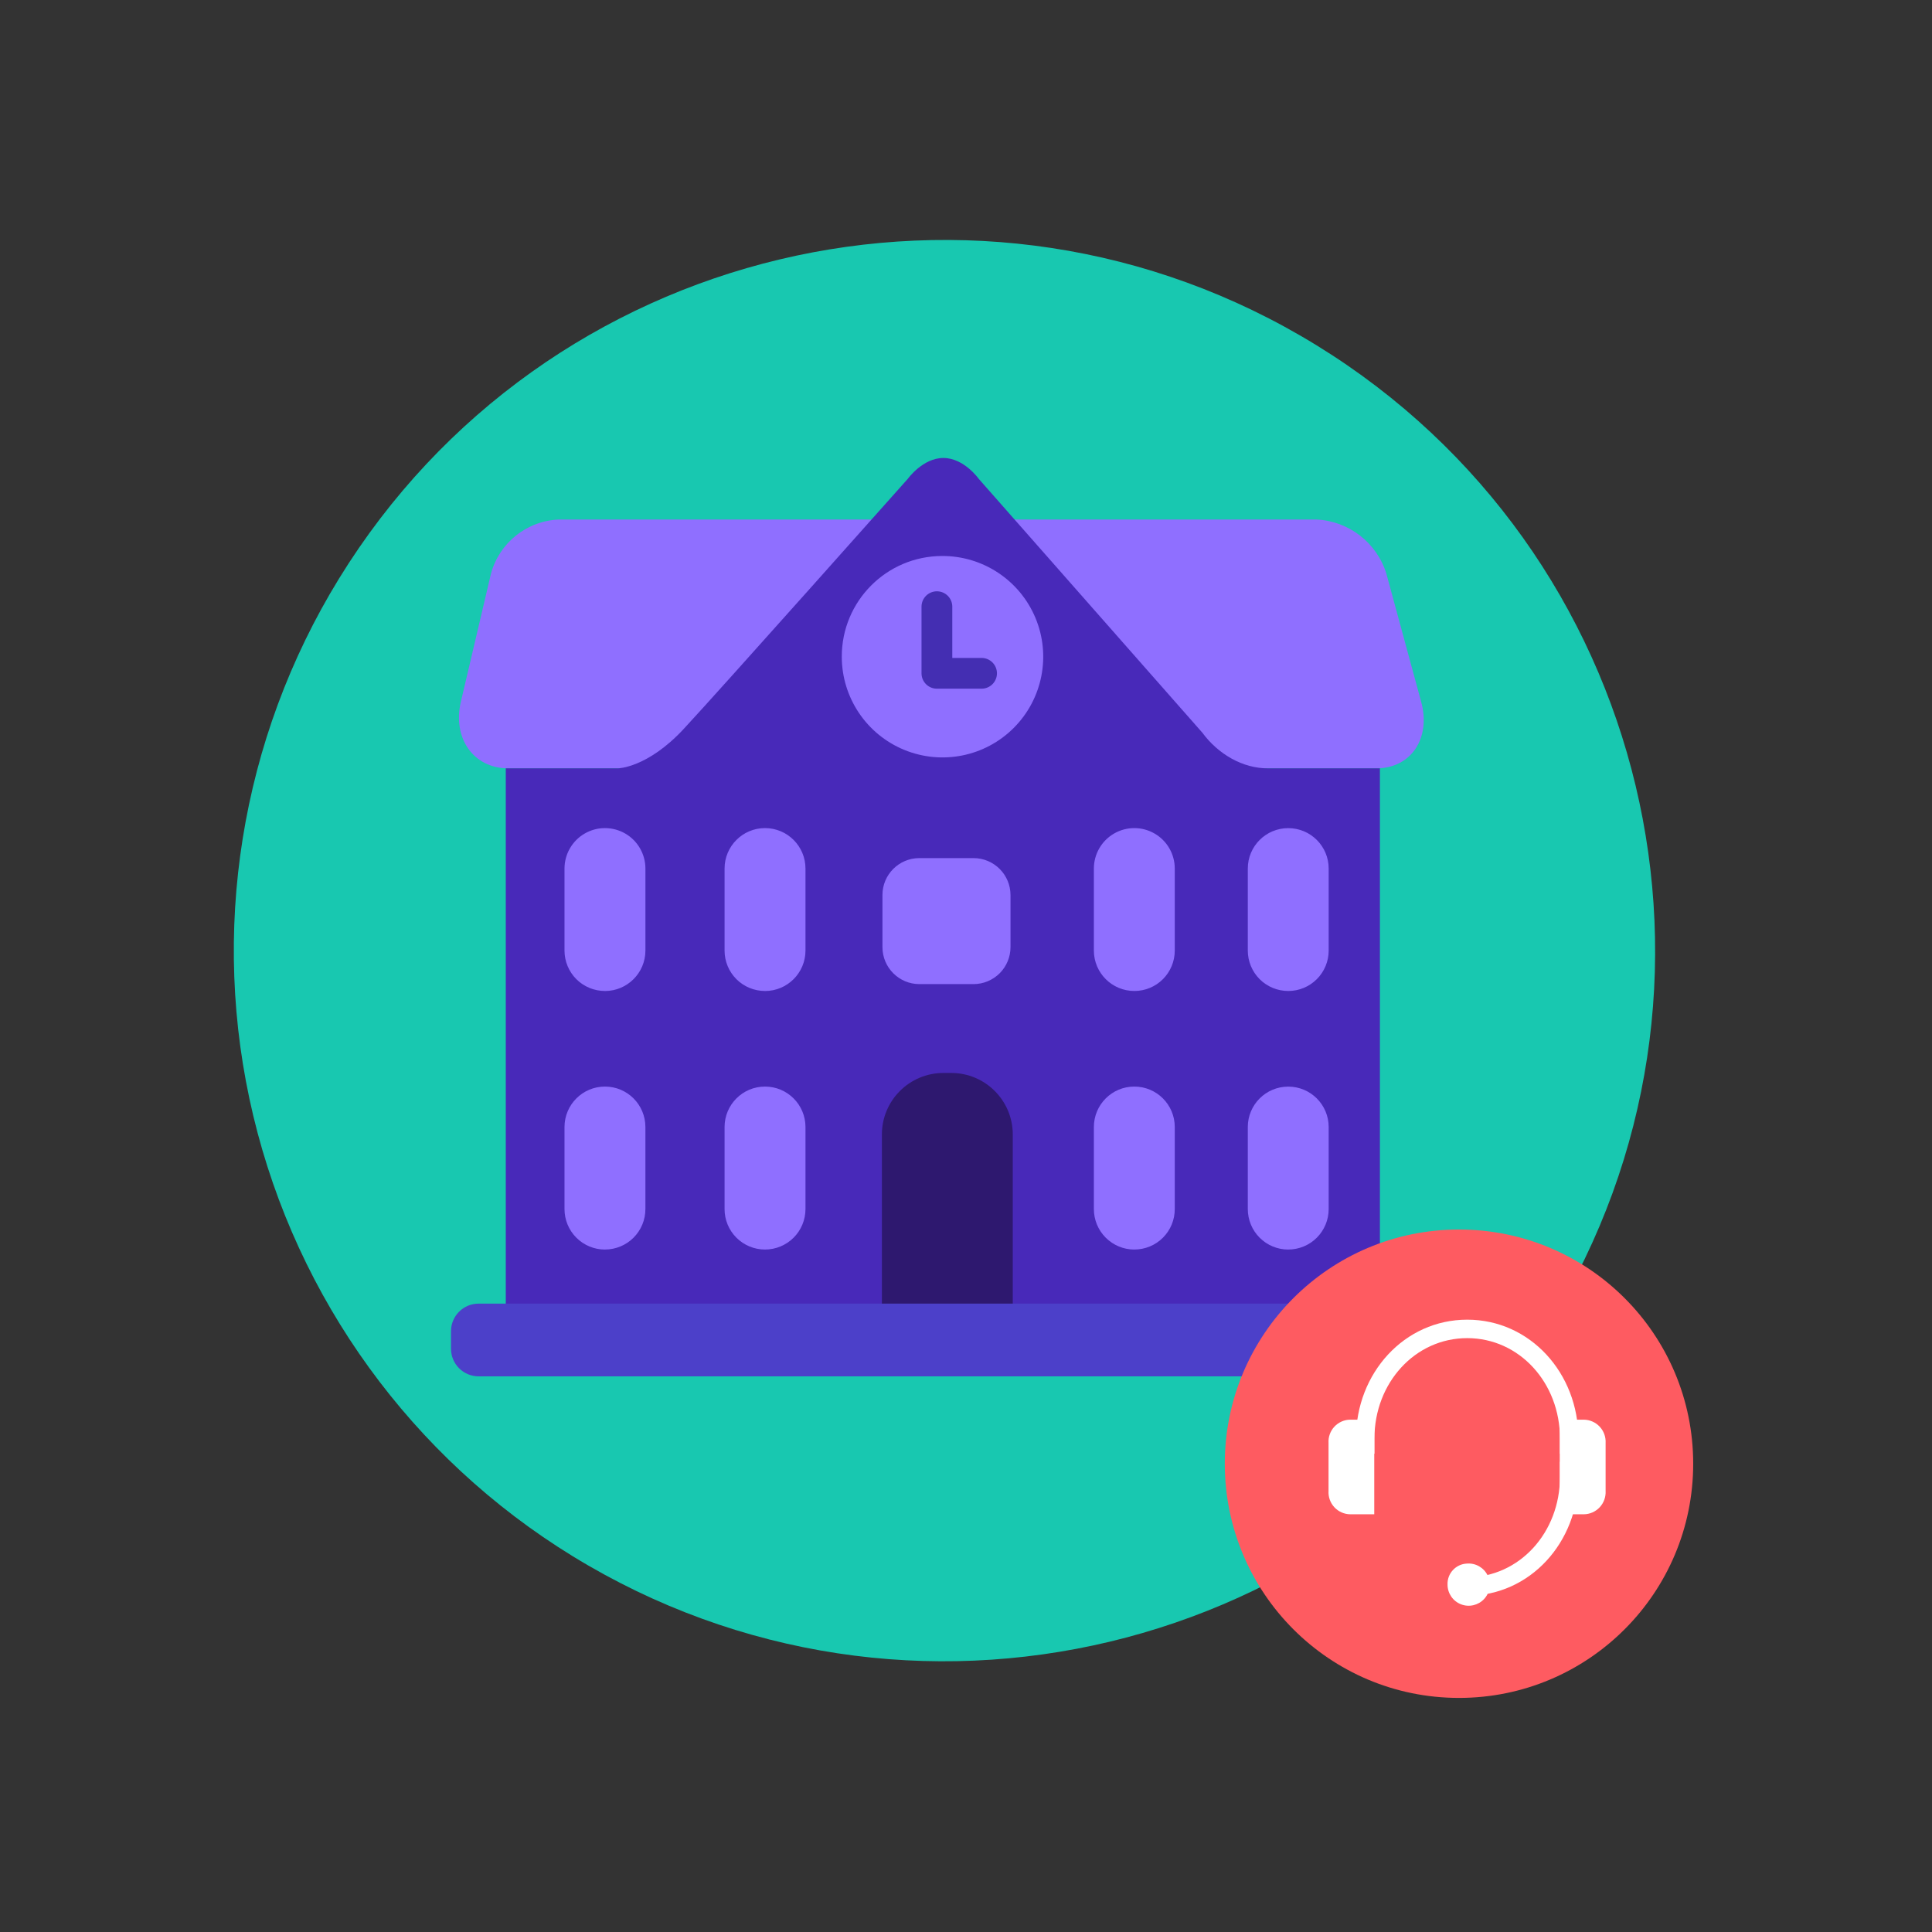
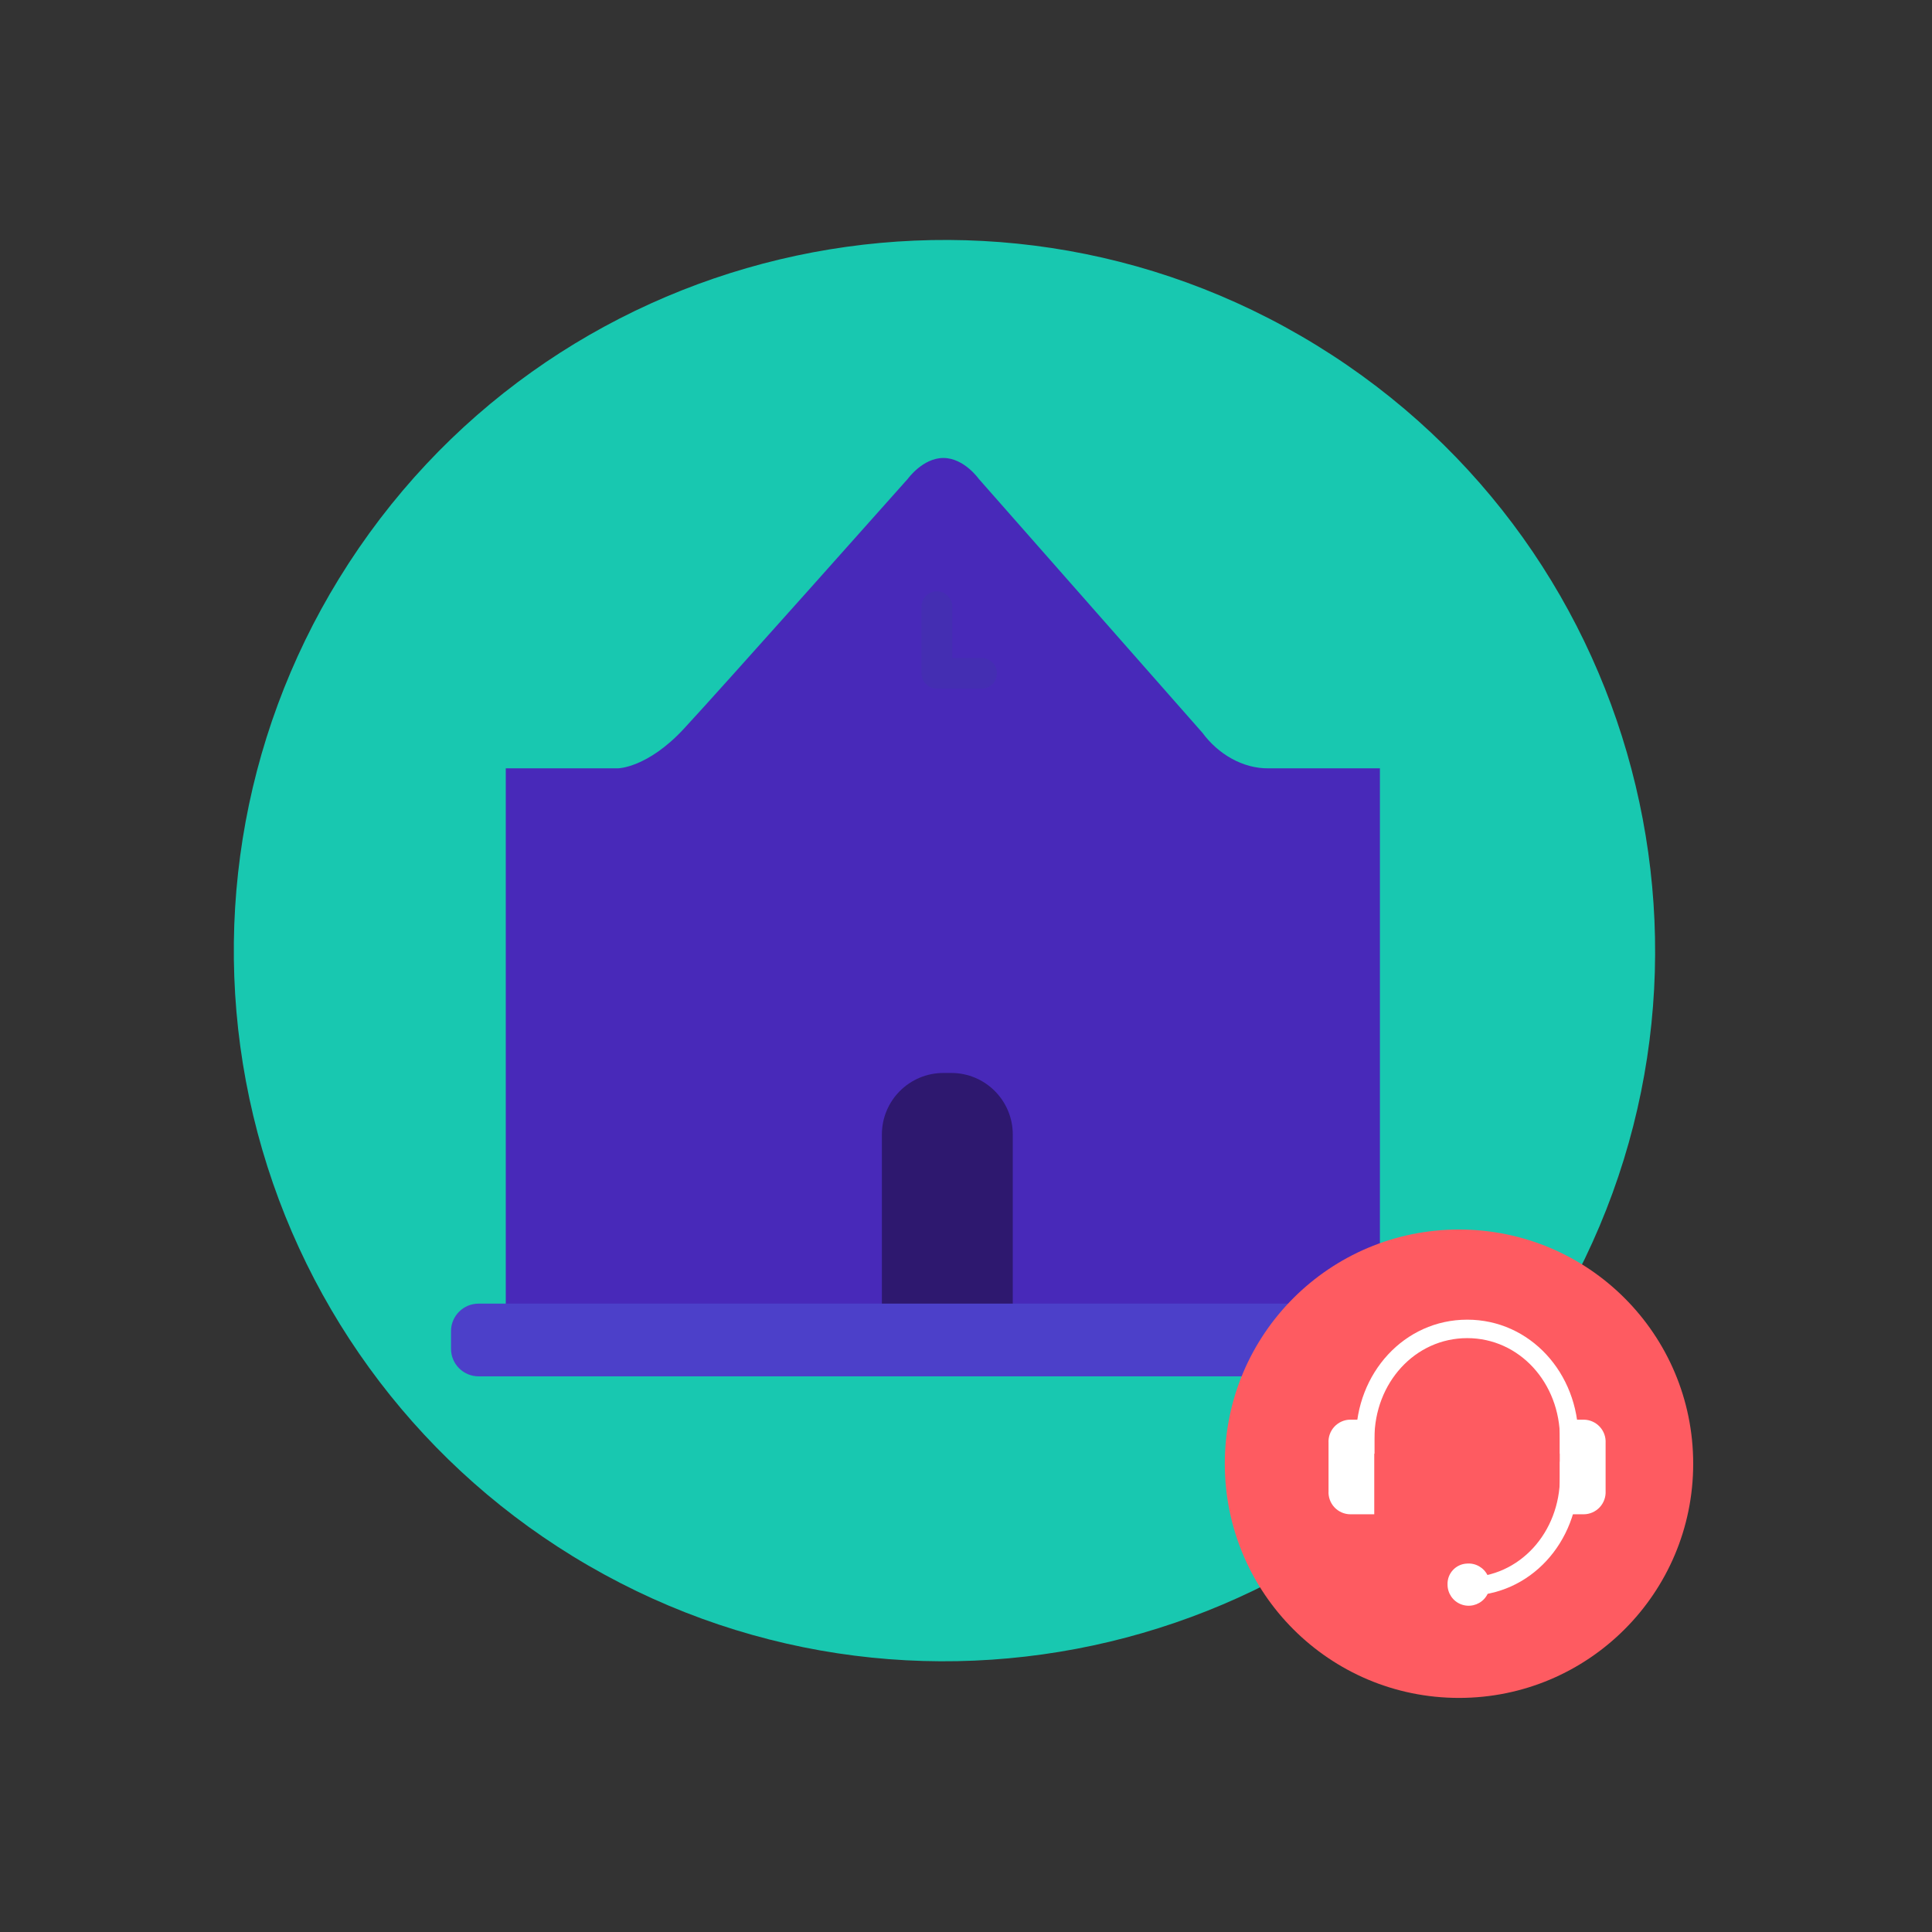
<svg xmlns="http://www.w3.org/2000/svg" width="86" height="86" viewBox="0 0 86 86">
  <rect x="0" y="0" width="86" height="86" fill="#333333" stroke="none" />
  <g fill="none" fill-rule="evenodd" transform="translate(10.408 10.682)">
    <path fill="#18C8B0" d="M4.683 15.073C13.83.19 33.31-4.46 48.193 4.686c14.883 9.145 19.534 28.623 10.39 43.506-9.145 14.883-28.624 19.535-43.508 10.392C7.925 54.193 2.814 47.14.865 38.98-1.084 30.82.29 22.22 4.683 15.073z" />
-     <path fill="#8F6FFF" d="M14.483 12.443H48.18c1.448.063 2.7 1.03 3.125 2.415l1.545 5.689c.45 1.616-.436 2.972-1.991 2.972H12.213c-1.556 0-2.49-1.356-2.104-2.972l1.337-5.689c.373-1.384 1.604-2.363 3.037-2.415z" />
    <path fill="#4829B9" d="M12.106 48.004V23.519h4.998s1.307-.017 2.917-1.748c1.61-1.73 9.983-11.142 9.983-11.142s.663-.925 1.58-.925c.918 0 1.572.925 1.572.925l9.959 11.306c.689.937 1.787 1.6 2.95 1.584h4.952v24.25l-38.911.235z" />
    <path fill="#2E186F" d="M31.935 37.079c1.513 0 2.739 1.226 2.739 2.738v7.916c0 1.512-1.226 2.739-2.739 2.739h-.348c-1.512 0-2.739-1.227-2.739-2.74v-7.915c0-1.512 1.227-2.738 2.74-2.738h.347z" />
    <path fill="#4C40C9" d="M10.895 47.347h41.792c.326 0 .638.129.868.359.23.23.36.542.36.868v.783c0 .325-.13.638-.36.868-.23.23-.542.36-.868.359H10.895c-.325 0-.637-.13-.868-.36-.23-.23-.359-.542-.359-.867v-.783c0-.678.55-1.227 1.227-1.227z" />
-     <path fill="#8F6FFF" d="M31.527 14.067c1.815-.008 3.456 1.08 4.156 2.754.7 1.675.321 3.606-.96 4.893-1.28 1.286-3.21 1.673-4.888.98-1.678-.693-2.772-2.329-2.772-4.144-.005-2.47 1.993-4.478 4.464-4.483zM46.936 44.94c-.478 0-.936-.19-1.274-.529-.337-.338-.526-.796-.526-1.274v-3.65c0-.995.806-1.8 1.8-1.8s1.8.805 1.8 1.8v3.65c0 .478-.19.936-.527 1.274-.337.338-.796.528-1.273.528zm0-11.51c-.478 0-.935-.189-1.273-.526-.337-.338-.527-.796-.527-1.273v-3.65c0-.995.806-1.8 1.8-1.8s1.8.805 1.8 1.8v3.65c0 .477-.19.935-.528 1.273-.337.337-.795.527-1.272.526zm-6.85 11.51c-.478 0-.937-.19-1.275-.529-.338-.338-.527-.796-.527-1.274v-3.65c0-.996.806-1.802 1.8-1.802.995 0 1.801.806 1.801 1.801v3.65c.001.479-.188.937-.526 1.275-.337.338-.795.528-1.273.528zm0-11.51c-.995 0-1.801-.805-1.802-1.799v-3.65c0-.644.343-1.239.9-1.56.557-.322 1.244-.322 1.8 0 .558.321.901.916.901 1.56v3.65c0 .477-.19.935-.527 1.273-.337.337-.795.527-1.272.526zm-7.16-.306h-2.41c-.908-.001-1.643-.738-1.643-1.646v-2.32c0-.908.736-1.643 1.643-1.643h2.41c.909 0 1.645.735 1.647 1.643v2.32c0 .436-.174.855-.482 1.164-.31.308-.728.482-1.165.482zm-9.281 11.815c-.478 0-.936-.19-1.274-.528-.337-.338-.527-.796-.526-1.274v-3.65c0-.996.806-1.802 1.8-1.802.995 0 1.802.806 1.802 1.801v3.65c0 .479-.19.937-.528 1.275-.338.338-.796.528-1.274.528zm0-11.509c-.478 0-.936-.189-1.273-.526-.338-.338-.527-.796-.527-1.273v-3.65c0-.995.806-1.802 1.8-1.802.995 0 1.802.807 1.802 1.801v3.651c-.001.994-.808 1.8-1.802 1.8zM16.52 44.94c-.478 0-.936-.19-1.274-.529-.337-.338-.526-.796-.526-1.274v-3.65c0-.996.807-1.802 1.801-1.802.995 0 1.8.806 1.8 1.801v3.65c.001.479-.189.937-.527 1.275-.338.338-.796.528-1.274.528zm0-11.51c-.478 0-.935-.189-1.273-.526-.337-.338-.527-.796-.527-1.273v-3.65c0-.644.344-1.239.9-1.56.558-.322 1.244-.322 1.802 0 .557.321.9.916.9 1.56v3.65c-.001.994-.808 1.8-1.802 1.8z" />
    <path fill="#442EB2" fill-rule="nonzero" d="M31.982 16.324c0-.379-.307-.685-.685-.685-.378 0-.685.306-.685.685v2.966c0 .378.307.684.685.684h1.988c.378 0 .685-.306.685-.684 0-.378-.307-.685-.685-.685h-1.303v-2.281z" />
    <circle cx="54.537" cy="54.473" r="10.425" fill="#FE5B61" fill-rule="nonzero" />
    <path fill="#FFF" fill-rule="nonzero" d="M50.773 54.027v-.677c0-2.474 1.805-4.467 4.13-4.467s4.128 1.992 4.128 4.467v.677h.821v-.677c0-2.911-2.151-5.289-4.949-5.289s-4.952 2.379-4.952 5.29v.676h.822zM54.903 60.35c2.798 0 4.95-2.377 4.95-5.288v-.677h-.822v.677c0 2.475-1.803 4.467-4.128 4.467v.822z" />
    <path fill="#FFF" d="M49.696 52.512h1.069v4.212h-1.069c-.268-.003-.524-.116-.706-.312-.183-.197-.277-.46-.26-.728V53.55c-.017-.268.078-.53.26-.726.183-.196.438-.31.706-.312zm10.394 0h-1.068v4.212h1.068c.27-.002.526-.115.71-.312.183-.196.278-.46.263-.728V53.55c.015-.268-.08-.53-.264-.727-.184-.196-.44-.308-.709-.311zm-5.198 6.406c.386-.03.75.179.92.527.169.348.107.764-.155 1.048-.263.284-.673.378-1.033.237-.36-.14-.597-.488-.597-.875-.02-.498.368-.917.865-.937z" />
  </g>
</svg>